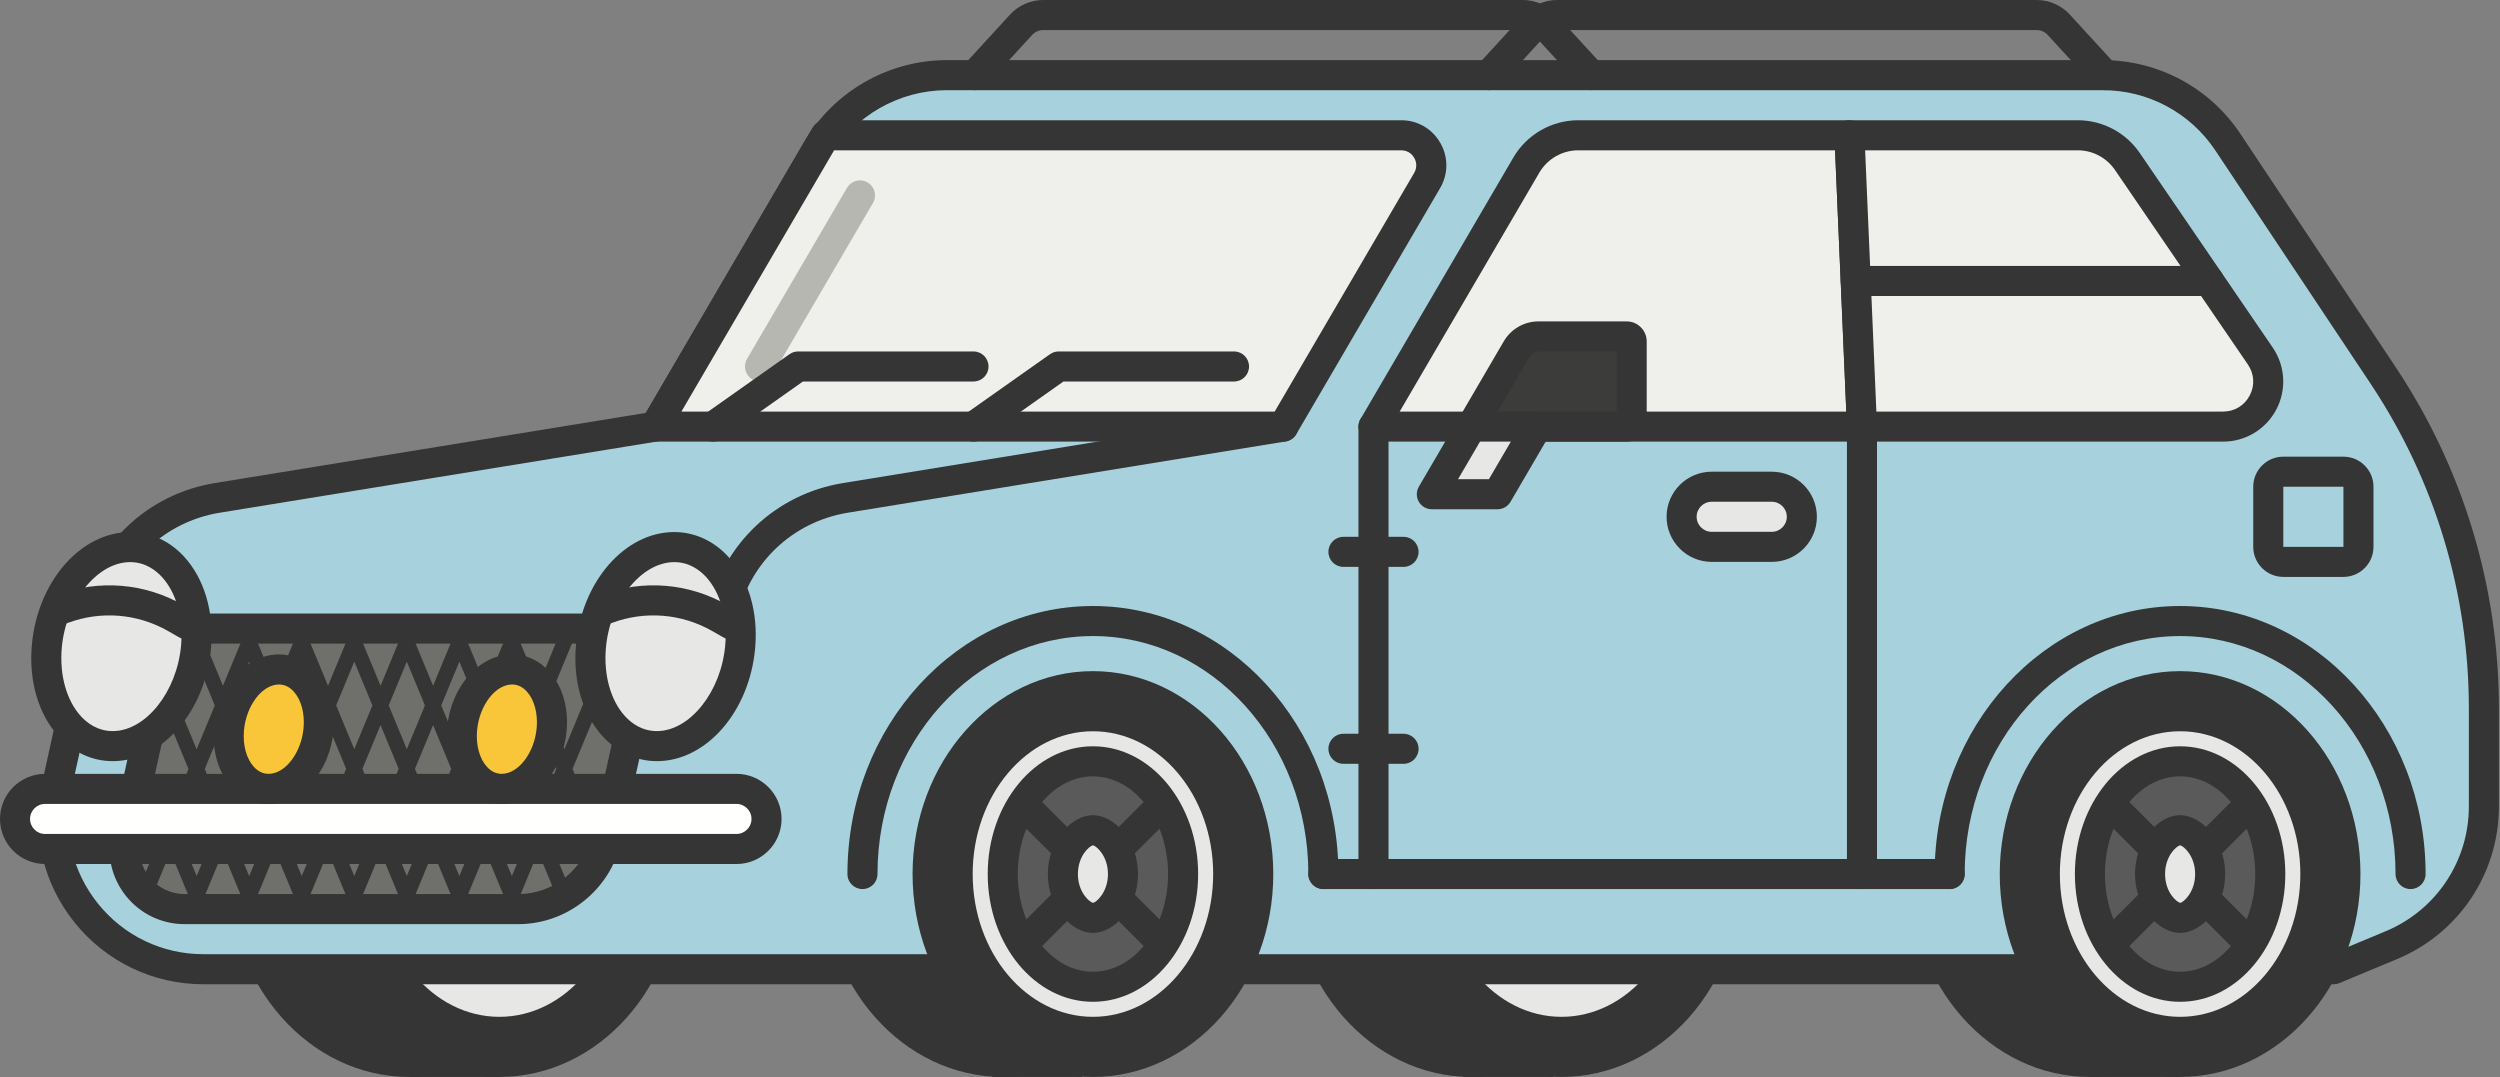
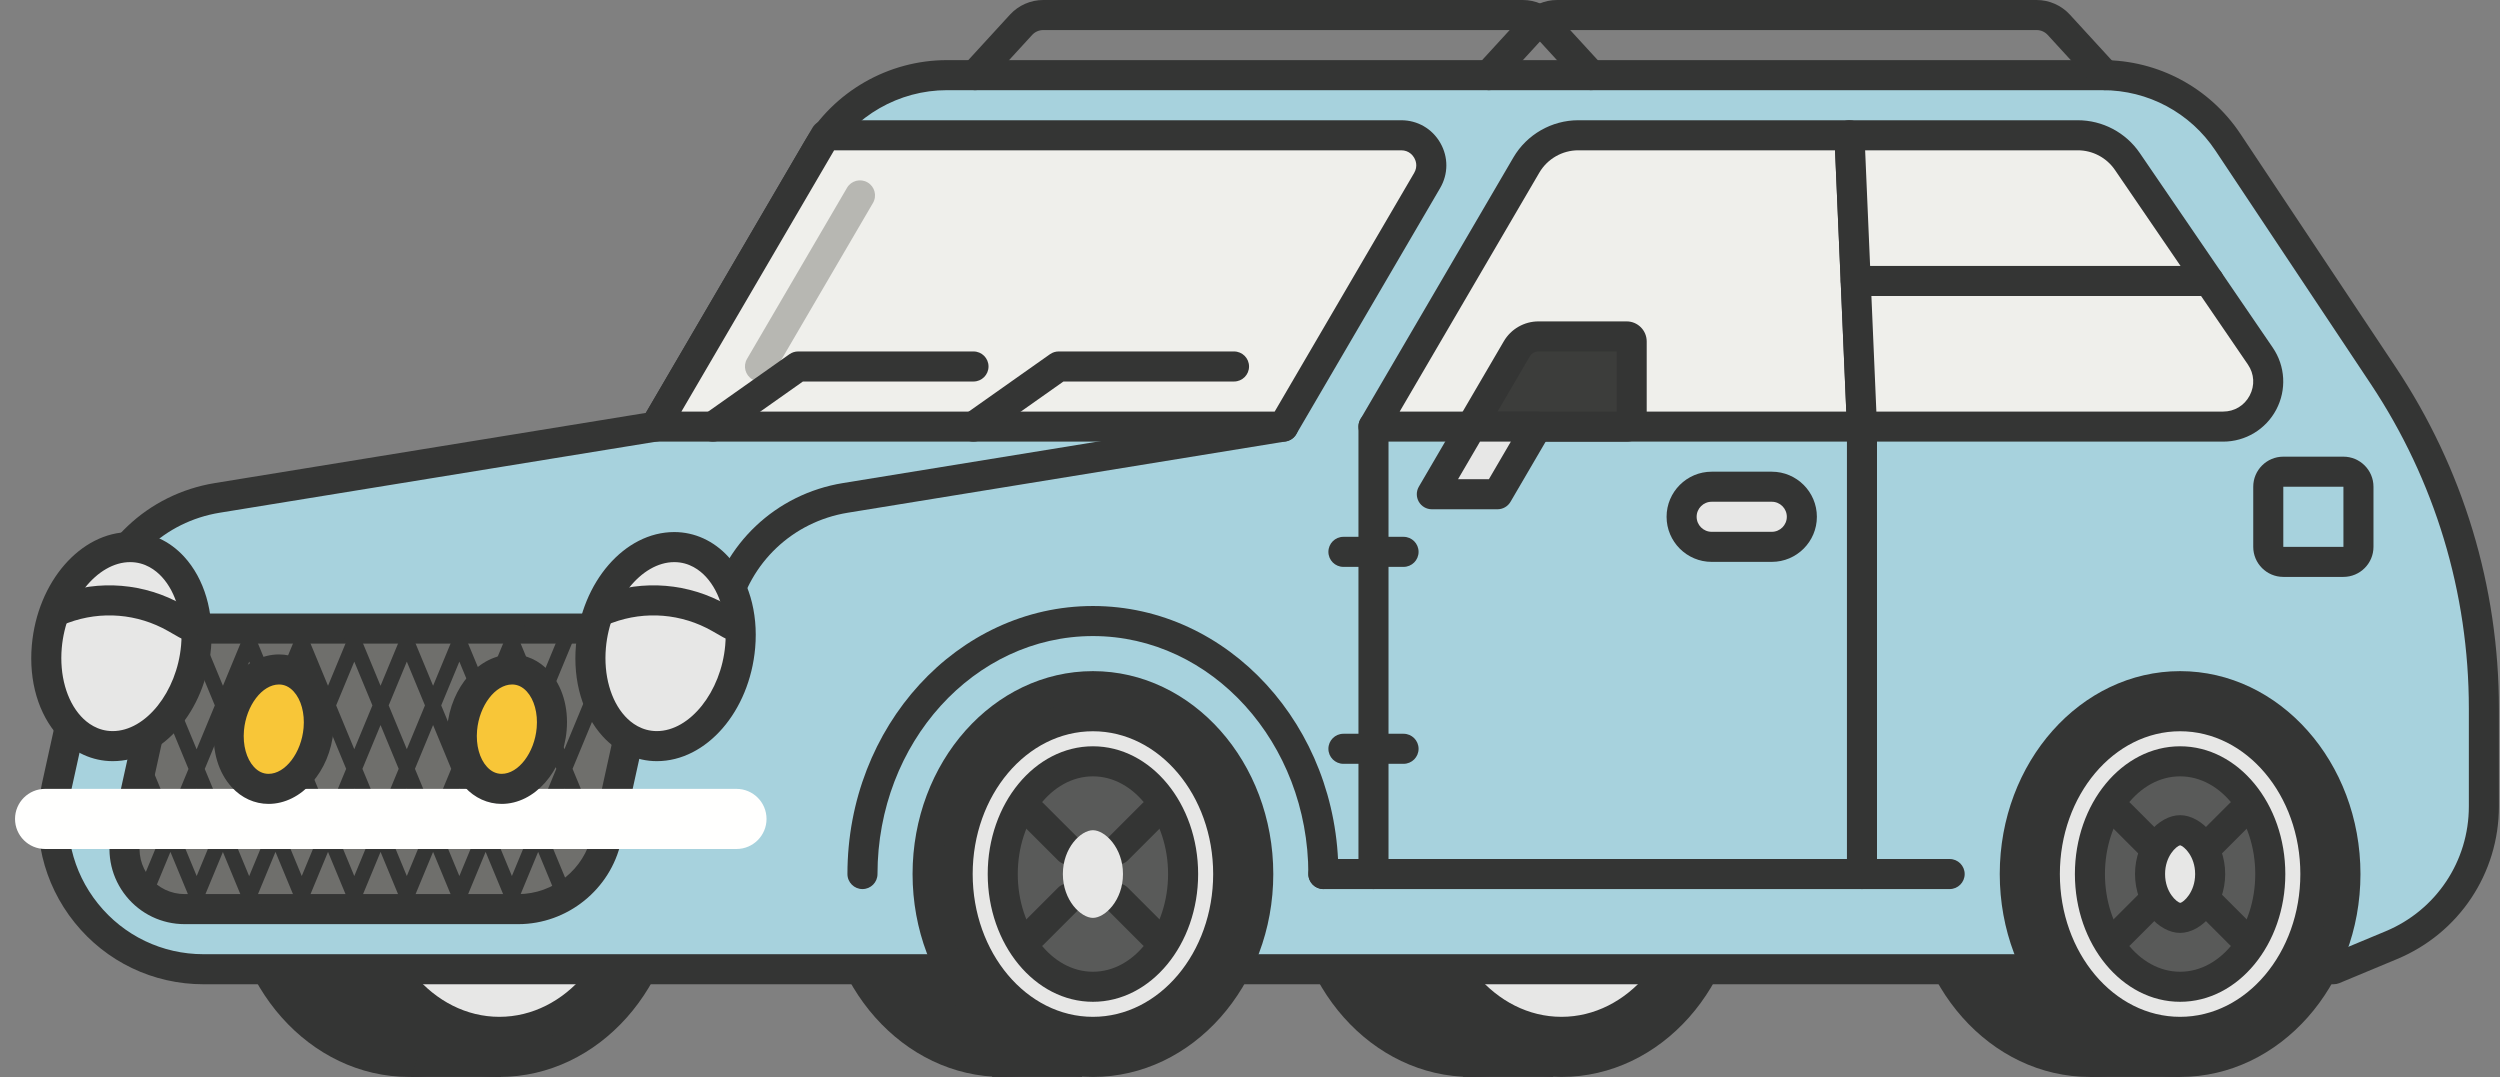
<svg xmlns="http://www.w3.org/2000/svg" width="499px" height="215px" viewBox="0 0 499 215" version="1.1">
  <rect x="0" y="0" width="499" height="215" fill="#808080" stroke="none" />
  <title>Group</title>
  <desc>Created with Sketch.</desc>
  <g id="Page-1" stroke="none" stroke-width="1" fill="none" fill-rule="evenodd">
    <g id="Artboard" transform="translate(-155, -169)">
      <g id="Group" transform="translate(155, 169)">
        <path d="M81.673,133.959 C61.823,133.959 45.673,152.127 45.673,174.459 C45.673,196.791 61.823,214.959 81.673,214.959 C101.524,214.959 117.673,196.791 117.673,174.459 C117.673,152.127 101.524,133.959 81.673,133.959" id="Fill-1" fill="#343534" />
        <path d="M99.673,133.959 C79.823,133.959 63.673,152.127 63.673,174.459 C63.673,196.791 79.823,214.959 99.673,214.959 C119.524,214.959 135.673,196.791 135.673,174.459 C135.673,152.127 119.524,133.959 99.673,133.959" id="Fill-2" fill="#343534" />
        <path d="M126.673,174.459 C126.673,191.855 114.585,205.959 99.673,205.959 C84.762,205.959 72.673,191.855 72.673,174.459 C72.673,157.062 84.762,142.959 99.673,142.959 C114.585,142.959 126.673,157.062 126.673,174.459" id="Fill-3" fill="#E7E7E6" />
        <path d="M99.673,145.959 C86.439,145.959 75.673,158.744 75.673,174.459 C75.673,190.174 86.439,202.959 99.673,202.959 C112.907,202.959 123.673,190.174 123.673,174.459 C123.673,158.744 112.907,145.959 99.673,145.959 Z M99.673,208.959 C83.131,208.959 69.673,193.482 69.673,174.459 C69.673,155.436 83.131,139.959 99.673,139.959 C116.215,139.959 129.673,155.436 129.673,174.459 C129.673,193.482 116.215,208.959 99.673,208.959 L99.673,208.959 Z" id="Fill-4" fill="#343534" />
        <path d="M87.673,189.459 C86.906,189.459 86.138,189.166 85.552,188.58 C84.38,187.409 84.38,185.509 85.552,184.338 L109.552,160.338 C110.723,159.166 112.624,159.166 113.794,160.338 C114.966,161.509 114.966,163.409 113.794,164.58 L89.794,188.58 C89.209,189.166 88.441,189.459 87.673,189.459" id="Fill-5" fill="#343534" />
        <path d="M111.673,189.459 C110.906,189.459 110.138,189.166 109.552,188.58 L85.552,164.58 C84.38,163.409 84.38,161.509 85.552,160.338 C86.723,159.166 88.624,159.166 89.794,160.338 L113.794,184.338 C114.966,185.509 114.966,187.409 113.794,188.58 C113.209,189.166 112.441,189.459 111.673,189.459" id="Fill-6" fill="#343534" />
        <path d="M99.673,185.334 C96.126,185.334 92.173,180.868 92.173,174.459 C92.173,168.05 96.126,163.584 99.673,163.584 C103.221,163.584 107.173,168.05 107.173,174.459 C107.173,180.868 103.221,185.334 99.673,185.334" id="Fill-7" fill="#E7E7E6" />
        <path d="M99.673,160.584 C93.982,160.584 89.173,166.937 89.173,174.459 C89.173,181.979 93.982,188.334 99.673,188.334 C105.365,188.334 110.173,181.979 110.173,174.459 C110.173,166.937 105.365,160.584 99.673,160.584 Z M99.673,166.584 C101.465,166.584 104.173,169.725 104.173,174.459 C104.173,179.193 101.465,182.334 99.673,182.334 C97.882,182.334 95.173,179.193 95.173,174.459 C95.173,169.725 97.882,166.584 99.673,166.584 L99.673,166.584 Z" id="Fill-8" fill="#343534" />
        <path d="M293.673,133.959 C273.823,133.959 257.673,152.127 257.673,174.459 C257.673,196.791 273.823,214.959 293.673,214.959 C313.524,214.959 329.673,196.791 329.673,174.459 C329.673,152.127 313.524,133.959 293.673,133.959" id="Fill-9" fill="#343534" />
        <path d="M311.673,133.959 C291.823,133.959 275.673,152.127 275.673,174.459 C275.673,196.791 291.823,214.959 311.673,214.959 C331.524,214.959 347.673,196.791 347.673,174.459 C347.673,152.127 331.524,133.959 311.673,133.959" id="Fill-10" fill="#343534" />
        <path d="M338.673,174.459 C338.673,191.855 326.585,205.959 311.673,205.959 C296.762,205.959 284.673,191.855 284.673,174.459 C284.673,157.062 296.762,142.959 311.673,142.959 C326.585,142.959 338.673,157.062 338.673,174.459" id="Fill-11" fill="#E7E7E6" />
        <path d="M311.673,145.959 C298.439,145.959 287.673,158.744 287.673,174.459 C287.673,190.174 298.439,202.959 311.673,202.959 C324.907,202.959 335.673,190.174 335.673,174.459 C335.673,158.744 324.907,145.959 311.673,145.959 Z M311.673,208.959 C295.131,208.959 281.673,193.482 281.673,174.459 C281.673,155.436 295.131,139.959 311.673,139.959 C328.215,139.959 341.673,155.436 341.673,174.459 C341.673,193.482 328.215,208.959 311.673,208.959 L311.673,208.959 Z" id="Fill-12" fill="#343534" />
        <path d="M200.148,133.959 C180.298,133.959 164.148,152.127 164.148,174.459 C164.148,196.791 180.298,214.959 200.148,214.959 C219.999,214.959 236.148,196.791 236.148,174.459 C236.148,152.127 219.999,133.959 200.148,133.959" id="Fill-13" fill="#343534" />
        <path d="M417.149,133.959 C397.298,133.959 381.149,152.127 381.149,174.459 C381.149,196.791 397.298,214.959 417.149,214.959 C436.999,214.959 453.149,196.791 453.149,174.459 C453.149,152.127 436.999,133.959 417.149,133.959" id="Fill-14" fill="#343534" />
        <path d="M475.679,74.945 L444.686,28.378 C439.125,20.021 429.75,15 419.712,15 L188.997,15 C178.335,15 168.476,20.658 163.096,29.862 L130.782,85.15 L43.38,99.378 C31.247,101.354 21.546,110.53 18.902,122.536 L11.311,157.006 C7.187,175.727 21.439,193.459 40.608,193.459 L465.783,193.459 L477.321,188.651 C488.5,183.993 495.783,173.07 495.783,160.959 L495.783,141.433 C495.783,117.773 488.789,94.642 475.679,74.945" id="Fill-15" fill="#A7D2DD" />
        <path d="M188.997,18 C179.44,18 170.508,23.125 165.686,31.376 L133.372,86.664 C132.921,87.437 132.147,87.968 131.264,88.111 L43.862,102.339 C32.874,104.128 24.227,112.31 21.832,123.182 L14.24,157.651 C12.472,165.682 14.412,173.964 19.563,180.373 C24.715,186.783 32.386,190.459 40.608,190.459 L465.183,190.459 L476.167,185.882 C486.26,181.677 492.783,171.894 492.783,160.959 L492.783,141.433 C492.783,118.29 486.004,95.874 473.182,76.607 L442.189,30.04 C437.171,22.501 428.769,18 419.712,18 L188.997,18 Z M465.783,196.459 L40.608,196.459 C30.558,196.459 21.183,191.966 14.887,184.132 C8.59,176.298 6.219,166.176 8.381,156.36 L15.973,121.891 C18.899,108.603 29.468,98.604 42.898,96.417 L128.905,82.416 L160.506,28.349 C166.4,18.265 177.317,12 188.997,12 L419.712,12 C430.782,12 441.051,17.501 447.183,26.716 L478.176,73.283 C491.658,93.537 498.783,117.103 498.783,141.433 L498.783,160.959 C498.783,174.323 490.811,186.28 478.475,191.421 L466.937,196.229 C466.571,196.381 466.179,196.459 465.783,196.459 L465.783,196.459 Z" id="Fill-16" fill="#343534" />
        <path d="M144.272,125.537 C144.058,125.537 143.841,125.514 143.624,125.466 C142.006,125.109 140.983,123.509 141.339,121.891 C144.266,108.603 154.834,98.604 168.265,96.417 L255.667,82.189 C257.303,81.925 258.843,83.033 259.109,84.668 C259.375,86.304 258.266,87.845 256.63,88.111 L169.229,102.339 C158.24,104.128 149.593,112.31 147.199,123.182 C146.89,124.582 145.649,125.537 144.272,125.537" id="Fill-17" fill="#343534" />
        <path d="M389.149,177.459 L264.148,177.459 C262.492,177.459 261.148,176.116 261.148,174.459 C261.148,172.802 262.492,171.459 264.148,171.459 L389.149,171.459 C390.806,171.459 392.149,172.802 392.149,174.459 C392.149,176.116 390.806,177.459 389.149,177.459" id="Fill-21" fill="#343534" />
        <path d="M274.148,177.459 C272.492,177.459 271.148,176.116 271.148,174.459 L271.148,85.15 C271.148,83.493 272.492,82.15 274.148,82.15 C275.805,82.15 277.148,83.493 277.148,85.15 L277.148,174.459 C277.148,176.116 275.805,177.459 274.148,177.459" id="Fill-22" fill="#343534" />
        <path d="M371.649,177.459 C369.992,177.459 368.649,176.116 368.649,174.459 L368.649,84.459 C368.649,82.802 369.992,81.459 371.649,81.459 C373.306,81.459 374.649,82.802 374.649,84.459 L374.649,174.459 C374.649,176.116 373.306,177.459 371.649,177.459" id="Fill-23" fill="#343534" />
        <path d="M264.148,177.459 C262.492,177.459 261.148,176.116 261.148,174.459 C261.148,148.268 241.859,126.959 218.148,126.959 C194.438,126.959 175.148,148.268 175.148,174.459 C175.148,176.116 173.805,177.459 172.148,177.459 C170.492,177.459 169.148,176.116 169.148,174.459 C169.148,144.959 191.13,120.959 218.148,120.959 C245.167,120.959 267.148,144.959 267.148,174.459 C267.148,176.116 265.805,177.459 264.148,177.459" id="Fill-24" fill="#343534" />
        <path d="M218.148,133.959 C198.298,133.959 182.148,152.127 182.148,174.459 C182.148,196.791 198.298,214.959 218.148,214.959 C237.999,214.959 254.148,196.791 254.148,174.459 C254.148,152.127 237.999,133.959 218.148,133.959" id="Fill-25" fill="#343534" />
        <path d="M245.148,174.459 C245.148,191.855 233.06,205.959 218.148,205.959 C203.237,205.959 191.148,191.855 191.148,174.459 C191.148,157.062 203.237,142.959 218.148,142.959 C233.06,142.959 245.148,157.062 245.148,174.459" id="Fill-26" fill="#E7E7E6" />
        <path d="M218.148,145.959 C204.915,145.959 194.148,158.744 194.148,174.459 C194.148,190.174 204.915,202.959 218.148,202.959 C231.382,202.959 242.148,190.174 242.148,174.459 C242.148,158.744 231.382,145.959 218.148,145.959 Z M218.148,208.959 C201.606,208.959 188.148,193.482 188.148,174.459 C188.148,155.436 201.606,139.959 218.148,139.959 C234.69,139.959 248.148,155.436 248.148,174.459 C248.148,193.482 234.69,208.959 218.148,208.959 L218.148,208.959 Z" id="Fill-27" fill="#343534" />
        <path d="M218.148,151.959 C208.223,151.959 200.148,162.052 200.148,174.459 C200.148,186.865 208.223,196.959 218.148,196.959 C228.074,196.959 236.148,186.865 236.148,174.459 C236.148,162.052 228.074,151.959 218.148,151.959" id="Fill-28" fill="#595A59" />
        <path d="M218.148,154.959 C209.877,154.959 203.148,163.707 203.148,174.459 C203.148,185.211 209.877,193.959 218.148,193.959 C226.419,193.959 233.148,185.211 233.148,174.459 C233.148,163.707 226.419,154.959 218.148,154.959 Z M218.148,199.959 C206.569,199.959 197.148,188.52 197.148,174.459 C197.148,160.398 206.569,148.959 218.148,148.959 C229.728,148.959 239.148,160.398 239.148,174.459 C239.148,188.52 229.728,199.959 218.148,199.959 L218.148,199.959 Z" id="Fill-29" fill="#343534" />
-         <path d="M481.149,177.459 C479.492,177.459 478.149,176.116 478.149,174.459 C478.149,148.268 458.859,126.959 435.149,126.959 C411.439,126.959 392.149,148.268 392.149,174.459 C392.149,176.116 390.806,177.459 389.149,177.459 C387.492,177.459 386.149,176.116 386.149,174.459 C386.149,144.959 408.13,120.959 435.149,120.959 C462.167,120.959 484.149,144.959 484.149,174.459 C484.149,176.116 482.806,177.459 481.149,177.459" id="Fill-30" fill="#343534" />
        <path d="M435.149,133.959 C415.298,133.959 399.149,152.127 399.149,174.459 C399.149,196.791 415.298,214.959 435.149,214.959 C454.999,214.959 471.149,196.791 471.149,174.459 C471.149,152.127 454.999,133.959 435.149,133.959" id="Fill-31" fill="#343534" />
        <path d="M462.149,174.459 C462.149,191.855 450.06,205.959 435.149,205.959 C420.237,205.959 408.149,191.855 408.149,174.459 C408.149,157.062 420.237,142.959 435.149,142.959 C450.06,142.959 462.149,157.062 462.149,174.459" id="Fill-32" fill="#E7E7E6" />
        <path d="M435.149,145.959 C421.916,145.959 411.149,158.744 411.149,174.459 C411.149,190.174 421.916,202.959 435.149,202.959 C448.382,202.959 459.149,190.174 459.149,174.459 C459.149,158.744 448.382,145.959 435.149,145.959 Z M435.149,208.959 C418.607,208.959 405.149,193.482 405.149,174.459 C405.149,155.436 418.607,139.959 435.149,139.959 C451.691,139.959 465.149,155.436 465.149,174.459 C465.149,193.482 451.691,208.959 435.149,208.959 L435.149,208.959 Z" id="Fill-33" fill="#343534" />
        <path d="M435.149,151.959 C425.223,151.959 417.149,162.052 417.149,174.459 C417.149,186.865 425.223,196.959 435.149,196.959 C445.074,196.959 453.149,186.865 453.149,174.459 C453.149,162.052 445.074,151.959 435.149,151.959" id="Fill-34" fill="#595A59" />
        <path d="M435.149,154.959 C426.877,154.959 420.149,163.707 420.149,174.459 C420.149,185.211 426.877,193.959 435.149,193.959 C443.42,193.959 450.149,185.211 450.149,174.459 C450.149,163.707 443.42,154.959 435.149,154.959 Z M435.149,199.959 C423.57,199.959 414.149,188.52 414.149,174.459 C414.149,160.398 423.57,148.959 435.149,148.959 C446.728,148.959 456.149,160.398 456.149,174.459 C456.149,188.52 446.728,199.959 435.149,199.959 L435.149,199.959 Z" id="Fill-35" fill="#343534" />
        <path d="M164.769,27 L130.782,85.15 L256.148,85.15 L284.859,36.027 C287.196,32.027 284.312,27 279.679,27 L164.769,27" id="Fill-36" fill="#EFEFEB" />
        <path d="M136.01,82.15 L254.427,82.15 L282.269,34.514 C283.06,33.16 282.541,31.96 282.281,31.507 C282.021,31.054 281.247,30 279.679,30 L166.49,30 L136.01,82.15 Z M256.148,88.15 L130.782,88.15 C129.708,88.15 128.715,87.575 128.18,86.644 C127.646,85.711 127.65,84.564 128.192,83.637 L162.179,25.486 C162.716,24.565 163.703,24 164.769,24 L279.679,24 C282.942,24 285.86,25.689 287.484,28.52 C289.109,31.351 289.096,34.723 287.449,37.541 L258.738,86.664 C258.201,87.585 257.214,88.15 256.148,88.15 L256.148,88.15 Z" id="Fill-37" fill="#343534" />
        <path d="M151.692,76.151 C151.178,76.151 150.658,76.019 150.182,75.74 C148.751,74.904 148.269,73.067 149.105,71.637 L169.064,37.486 C169.9,36.055 171.737,35.572 173.168,36.41 C174.599,37.246 175.081,39.083 174.244,40.514 L154.285,74.664 C153.728,75.619 152.724,76.151 151.692,76.151" id="Fill-38" fill="#B7B7B2" />
        <path d="M304.661,32.945 L274.148,85.15 L371.649,85.15 L369.149,27 L315.021,27 C310.756,27 306.812,29.263 304.661,32.945" id="Fill-39" fill="#EFEFEB" />
        <path d="M279.376,82.15 L368.517,82.15 L366.275,30 L315.021,30 C311.834,30 308.858,31.708 307.251,34.459 C307.25,34.459 307.25,34.459 307.25,34.459 L279.376,82.15 Z M371.649,88.15 L274.148,88.15 C273.074,88.15 272.081,87.575 271.546,86.644 C271.012,85.711 271.016,84.564 271.559,83.637 L302.071,31.432 C304.749,26.848 309.711,24 315.021,24 L369.149,24 C370.755,24 372.077,25.266 372.146,26.871 L374.646,85.021 C374.681,85.839 374.381,86.635 373.815,87.226 C373.25,87.816 372.467,88.15 371.649,88.15 L371.649,88.15 Z" id="Fill-40" fill="#343534" />
        <path d="M369.149,27 L371.649,85.15 L443.732,85.15 C450.966,85.15 455.245,77.046 451.163,71.072 L424.62,32.229 C422.383,28.957 418.675,27 414.712,27 L369.149,27" id="Fill-41" fill="#EFEFEB" />
        <path d="M374.523,82.15 L443.732,82.15 C445.997,82.15 447.98,80.954 449.038,78.951 C450.095,76.947 449.963,74.635 448.686,72.765 L422.143,33.922 C420.464,31.466 417.687,30 414.712,30 L372.281,30 L374.523,82.15 Z M443.732,88.15 L371.649,88.15 C370.042,88.15 368.721,86.885 368.652,85.279 L366.152,27.129 C366.117,26.312 366.417,25.516 366.983,24.925 C367.548,24.334 368.331,24 369.149,24 L414.712,24 C419.669,24 424.299,26.443 427.096,30.537 L453.639,69.38 C456.158,73.064 456.427,77.805 454.344,81.752 C452.261,85.698 448.195,88.15 443.732,88.15 L443.732,88.15 Z" id="Fill-42" fill="#343534" />
        <path d="M142.312,88.15 C141.37,88.15 140.443,87.708 139.858,86.881 C138.903,85.526 139.226,83.655 140.579,82.699 L157.579,70.699 C158.085,70.342 158.689,70.15 159.309,70.15 L194.309,70.15 C195.966,70.15 197.309,71.493 197.309,73.15 C197.309,74.808 195.966,76.15 194.309,76.15 L160.261,76.15 L144.039,87.602 C143.514,87.973 142.91,88.15 142.312,88.15" id="Fill-43" fill="#343534" />
        <path d="M194.312,88.15 C193.37,88.15 192.443,87.708 191.858,86.881 C190.903,85.526 191.226,83.655 192.579,82.699 L209.579,70.699 C210.085,70.342 210.689,70.15 211.309,70.15 L246.309,70.15 C247.966,70.15 249.309,71.493 249.309,73.15 C249.309,74.808 247.966,76.15 246.309,76.15 L212.261,76.15 L196.039,87.602 C195.514,87.973 194.91,88.15 194.312,88.15" id="Fill-44" fill="#343534" />
        <path d="M34.259,125.459 L25.137,166.878 C23.487,174.366 29.188,181.459 36.856,181.459 L103.458,181.459 C111.908,181.459 119.22,175.582 121.037,167.33 L130.259,125.459 L34.259,125.459" id="Fill-45" fill="#6F6F6C" />
        <path d="M36.67,128.459 L28.066,167.523 C27.477,170.2 28.123,172.961 29.84,175.097 C31.558,177.233 34.115,178.459 36.856,178.459 L103.458,178.459 C110.444,178.459 116.605,173.507 118.107,166.685 L126.526,128.459 L36.67,128.459 Z M103.458,184.459 L36.856,184.459 C32.288,184.459 28.026,182.417 25.164,178.855 C22.302,175.295 21.224,170.694 22.207,166.232 L31.848,122.459 L133.991,122.459 L123.967,167.976 C121.863,177.526 113.238,184.459 103.458,184.459 L103.458,184.459 Z" id="Fill-46" fill="#343534" />
        <path d="M297.147,18 C296.423,18 295.697,17.739 295.121,17.212 C293.9,16.092 293.817,14.194 294.937,12.973 L304.153,2.918 C305.855,1.063 308.273,0 310.788,0 L406.509,0 C409.024,0 411.442,1.063 413.143,2.917 L422.361,12.973 C423.48,14.194 423.397,16.092 422.176,17.212 C420.954,18.33 419.056,18.248 417.937,17.027 L408.72,6.973 C408.154,6.354 407.348,6 406.509,6 L310.788,6 C309.949,6 309.143,6.354 308.576,6.974 L299.36,17.027 C298.769,17.673 297.959,18 297.147,18" id="Fill-47" fill="#343534" />
        <path d="M194.588,18 C193.864,18 193.138,17.739 192.562,17.212 C191.341,16.092 191.258,14.194 192.378,12.973 L201.594,2.918 C203.295,1.063 205.713,0 208.229,0 L303.95,0 C306.466,0 308.884,1.063 310.584,2.918 L319.801,12.973 C320.92,14.194 320.837,16.092 319.617,17.212 C318.394,18.33 316.497,18.248 315.377,17.027 L306.161,6.973 C305.594,6.354 304.789,6 303.95,6 L208.229,6 C207.39,6 206.584,6.354 206.017,6.974 L196.801,17.027 C196.209,17.673 195.4,18 194.588,18" id="Fill-48" fill="#343534" />
        <path d="M455.747,97.15 L455.747,109.15 L467.75,109.15 L467.747,97.15 L455.747,97.15 Z M467.747,115.15 L455.747,115.15 C452.438,115.15 449.747,112.459 449.747,109.15 L449.747,97.15 C449.747,93.842 452.438,91.15 455.747,91.15 L467.747,91.15 C471.055,91.15 473.747,93.842 473.747,97.15 L473.747,109.15 C473.747,112.459 471.055,115.15 467.747,115.15 L467.747,115.15 Z" id="Fill-49" fill="#343534" />
        <path d="M280.148,113.15 L268.148,113.15 C266.492,113.15 265.148,111.808 265.148,110.15 C265.148,108.493 266.492,107.15 268.148,107.15 L280.148,107.15 C281.805,107.15 283.148,108.493 283.148,110.15 C283.148,111.808 281.805,113.15 280.148,113.15" id="Fill-50" fill="#343534" />
        <path d="M280.148,152.459 L268.148,152.459 C266.492,152.459 265.148,151.116 265.148,149.459 C265.148,147.802 266.492,146.459 268.148,146.459 L280.148,146.459 C281.805,146.459 283.148,147.802 283.148,149.459 C283.148,151.116 281.805,152.459 280.148,152.459" id="Fill-51" fill="#343534" />
        <path d="M440.915,59.075 L370.422,59.075 C368.765,59.075 367.422,57.732 367.422,56.075 C367.422,54.418 368.765,53.075 370.422,53.075 L440.915,53.075 C442.572,53.075 443.915,54.418 443.915,56.075 C443.915,57.732 442.572,59.075 440.915,59.075" id="Fill-52" fill="#343534" />
        <path d="M302.754,69.627 L293.682,85.15 L324.682,85.15 C325.234,85.15 325.682,84.702 325.682,84.15 L325.682,68.15 C325.682,67.598 325.234,67.15 324.682,67.15 L307.071,67.15 C305.294,67.15 303.651,68.093 302.754,69.627" id="Fill-53" fill="#3C3D3B" />
        <path d="M298.91,82.15 L322.682,82.15 L322.682,70.15 L307.071,70.15 C306.363,70.15 305.702,70.529 305.344,71.141 L298.91,82.15 Z M324.682,88.15 L293.682,88.15 C292.607,88.15 291.615,87.575 291.08,86.644 C290.545,85.712 290.55,84.564 291.092,83.637 L300.164,68.113 C301.592,65.669 304.239,64.15 307.071,64.15 L324.682,64.15 C326.888,64.15 328.682,65.944 328.682,68.15 L328.682,84.15 C328.682,86.356 326.888,88.15 324.682,88.15 L324.682,88.15 Z" id="Fill-54" fill="#343534" />
        <polyline id="Fill-55" fill="#E7E7E6" points="298.904 98.65 306.794 85.15 293.685 85.15 285.794 98.65 298.904 98.65" />
        <path d="M291.022,95.65 L297.183,95.65 L301.566,88.15 L295.406,88.15 L291.022,95.65 Z M298.904,101.65 L285.794,101.65 C284.719,101.65 283.727,101.075 283.192,100.144 C282.657,99.211 282.662,98.064 283.204,97.137 L291.095,83.637 C291.632,82.716 292.619,82.15 293.685,82.15 L306.794,82.15 C307.869,82.15 308.862,82.726 309.396,83.657 C309.931,84.59 309.927,85.736 309.384,86.664 L301.495,100.164 C300.957,101.085 299.97,101.65 298.904,101.65 L298.904,101.65 Z" id="Fill-56" fill="#343534" />
        <path d="M353.649,109.15 L341.649,109.15 C338.334,109.15 335.649,106.464 335.649,103.15 C335.649,99.836 338.334,97.15 341.649,97.15 L353.649,97.15 C356.962,97.15 359.649,99.836 359.649,103.15 C359.649,106.464 356.962,109.15 353.649,109.15" id="Fill-57" fill="#E7E7E6" />
        <path d="M341.649,100.15 C339.995,100.15 338.649,101.496 338.649,103.15 C338.649,104.805 339.995,106.15 341.649,106.15 L353.649,106.15 C355.303,106.15 356.649,104.805 356.649,103.15 C356.649,101.496 355.303,100.15 353.649,100.15 L341.649,100.15 Z M353.649,112.15 L341.649,112.15 C336.686,112.15 332.649,108.113 332.649,103.15 C332.649,98.187 336.686,94.15 341.649,94.15 L353.649,94.15 C358.612,94.15 362.649,98.187 362.649,103.15 C362.649,108.113 358.612,112.15 353.649,112.15 L353.649,112.15 Z" id="Fill-58" fill="#343534" />
        <path d="M107.417,162.197 L103.797,153.459 L107.417,144.721 L111.036,153.459 L107.417,162.197 Z M102.173,174.854 L98.554,166.117 L102.174,157.379 L105.793,166.116 L102.173,174.854 Z M91.688,174.855 L88.068,166.117 L91.688,157.379 L95.307,166.117 L91.688,174.855 Z M81.202,174.854 L77.582,166.117 L81.202,157.379 L84.821,166.117 L81.202,174.854 Z M70.715,174.855 L67.096,166.117 L70.715,157.379 L74.335,166.117 L70.715,174.855 Z M60.229,174.854 L56.61,166.116 L60.229,157.379 L63.849,166.117 L60.229,174.854 Z M49.733,174.879 L46.114,166.141 L49.744,157.379 L53.363,166.116 L49.733,174.879 Z M39.257,174.855 L35.638,166.117 L39.247,157.402 L42.867,166.141 L39.257,174.855 Z M44.501,144.721 L48.12,153.459 L44.49,162.221 L40.871,153.482 L44.501,144.721 Z M49.743,132.062 L53.363,140.802 L49.744,149.539 L46.124,140.801 L49.743,132.062 Z M58.605,153.459 L54.986,162.197 L51.367,153.459 L54.986,144.721 L58.605,153.459 Z M60.229,132.063 L63.849,140.801 L60.229,149.539 L56.61,140.802 L60.229,132.063 Z M69.092,153.459 L65.472,162.197 L61.853,153.459 L65.472,144.721 L69.092,153.459 Z M70.715,132.062 L74.335,140.801 L70.715,149.539 L67.096,140.801 L70.715,132.062 Z M79.578,153.459 L75.958,162.197 L72.339,153.459 L75.958,144.721 L79.578,153.459 Z M81.202,132.063 L84.821,140.801 L81.202,149.539 L77.582,140.801 L81.202,132.063 Z M90.064,153.459 L86.444,162.197 L82.825,153.459 L86.444,144.721 L90.064,153.459 Z M91.688,132.062 L95.307,140.801 L91.688,149.539 L88.068,140.801 L91.688,132.062 Z M100.55,153.459 L96.931,162.197 L93.311,153.459 L96.931,144.721 L100.55,153.459 Z M102.173,132.063 L105.793,140.801 L102.174,149.539 L98.554,140.801 L102.173,132.063 Z M124.832,124.073 C124.065,123.755 123.189,124.12 122.872,124.885 L112.66,149.539 L109.04,140.801 L115.157,126.033 C115.474,125.268 115.111,124.391 114.346,124.073 C113.581,123.755 112.702,124.12 112.386,124.885 L107.417,136.882 L103.797,128.144 L104.671,126.033 C104.988,125.268 104.625,124.391 103.86,124.073 C103.255,123.822 102.586,124.001 102.173,124.461 C101.76,124 101.091,123.821 100.487,124.073 C99.722,124.391 99.359,125.268 99.676,126.033 L100.55,128.144 L96.931,136.882 L93.311,128.144 L94.185,126.033 C94.502,125.268 94.139,124.391 93.374,124.073 C92.77,123.822 92.101,124.001 91.688,124.461 C91.274,124 90.605,123.821 90.001,124.073 C89.236,124.391 88.873,125.268 89.19,126.033 L90.064,128.144 L86.444,136.882 L82.825,128.144 L83.699,126.033 C84.016,125.268 83.653,124.391 82.888,124.073 C82.283,123.822 81.614,124.001 81.201,124.461 C80.788,124 80.119,123.821 79.515,124.073 C78.75,124.391 78.387,125.268 78.704,126.033 L79.578,128.144 L75.958,136.882 L72.339,128.144 L73.213,126.033 C73.53,125.268 73.167,124.391 72.401,124.073 C71.797,123.822 71.128,124.001 70.715,124.461 C70.302,124 69.633,123.821 69.029,124.073 C68.264,124.391 67.901,125.268 68.218,126.033 L69.092,128.144 L65.472,136.882 L61.853,128.144 L62.727,126.033 C63.044,125.268 62.681,124.391 61.916,124.073 C61.312,123.822 60.642,124.001 60.229,124.461 C59.816,124 59.146,123.821 58.543,124.073 C57.778,124.391 57.415,125.268 57.731,126.033 L58.605,128.144 L54.986,136.882 L51.367,128.144 L52.241,126.033 C52.558,125.268 52.194,124.391 51.429,124.073 C50.825,123.822 50.156,124.001 49.743,124.461 C49.33,124 48.66,123.821 48.057,124.073 C47.292,124.391 46.929,125.268 47.246,126.033 L48.12,128.144 L44.501,136.881 L39.531,124.885 C39.213,124.119 38.336,123.754 37.571,124.073 C36.806,124.391 36.443,125.268 36.76,126.033 L42.877,140.801 L39.247,149.563 L33.347,135.319 C33.03,134.554 32.152,134.187 31.387,134.508 C30.622,134.825 30.259,135.702 30.576,136.468 L37.623,153.482 L34.014,162.197 L29.711,151.809 C29.394,151.043 28.516,150.677 27.751,150.997 C26.986,151.314 26.623,152.191 26.939,152.957 L32.391,166.117 L27.451,178.043 C27.134,178.809 27.497,179.686 28.262,180.003 C28.45,180.081 28.645,180.117 28.836,180.117 C29.424,180.117 29.983,179.769 30.222,179.191 L34.014,170.037 L37.634,178.774 L36.76,180.885 C36.443,181.65 36.806,182.527 37.571,182.845 C37.759,182.923 37.954,182.959 38.145,182.959 C38.569,182.959 38.973,182.772 39.257,182.456 C39.542,182.772 39.946,182.959 40.37,182.959 C40.561,182.959 40.755,182.923 40.943,182.845 C41.708,182.527 42.072,181.65 41.755,180.885 L40.881,178.774 L44.49,170.061 L48.11,178.799 L47.246,180.885 C46.929,181.65 47.292,182.527 48.057,182.845 C48.245,182.923 48.439,182.959 48.631,182.959 C49.05,182.959 49.449,182.775 49.733,182.465 C50.018,182.775 50.417,182.959 50.836,182.959 C51.027,182.959 51.222,182.923 51.41,182.845 C52.175,182.527 52.538,181.65 52.221,180.885 L51.357,178.799 L54.986,170.036 L58.605,178.774 L57.731,180.885 C57.415,181.65 57.778,182.527 58.543,182.845 C58.731,182.923 58.925,182.959 59.117,182.959 C59.541,182.959 59.944,182.772 60.229,182.456 C60.514,182.772 60.918,182.959 61.342,182.959 C61.533,182.959 61.728,182.923 61.916,182.845 C62.681,182.527 63.044,181.65 62.727,180.885 L61.853,178.774 L65.472,170.036 L69.092,178.774 L68.218,180.885 C67.901,181.65 68.264,182.527 69.029,182.845 C69.217,182.923 69.412,182.959 69.603,182.959 C70.027,182.959 70.431,182.772 70.715,182.456 C71,182.772 71.404,182.959 71.828,182.959 C72.019,182.959 72.213,182.923 72.401,182.845 C73.167,182.527 73.53,181.65 73.213,180.885 L72.339,178.774 L75.958,170.036 L79.578,178.774 L78.704,180.885 C78.387,181.65 78.75,182.527 79.515,182.845 C79.703,182.923 79.897,182.959 80.089,182.959 C80.513,182.959 80.917,182.772 81.202,182.456 C81.486,182.772 81.89,182.959 82.314,182.959 C82.505,182.959 82.7,182.923 82.888,182.845 C83.653,182.527 84.016,181.65 83.699,180.885 L82.825,178.774 L86.444,170.036 L90.064,178.774 L89.19,180.885 C88.873,181.65 89.236,182.527 90.001,182.845 C90.189,182.923 90.384,182.959 90.575,182.959 C90.999,182.959 91.403,182.772 91.688,182.456 C91.972,182.772 92.376,182.959 92.8,182.959 C92.991,182.959 93.186,182.923 93.374,182.845 C94.139,182.527 94.502,181.65 94.185,180.885 L93.311,178.774 L96.931,170.036 L100.55,178.774 L99.676,180.885 C99.359,181.65 99.722,182.527 100.487,182.845 C100.675,182.923 100.87,182.959 101.061,182.959 C101.485,182.959 101.889,182.772 102.173,182.456 C102.458,182.772 102.862,182.959 103.286,182.959 C103.478,182.959 103.672,182.923 103.86,182.845 C104.625,182.527 104.988,181.65 104.671,180.885 L103.797,178.774 L107.417,170.036 L111.326,179.474 C111.565,180.051 112.124,180.399 112.712,180.399 C112.903,180.399 113.098,180.363 113.286,180.285 C114.051,179.968 114.414,179.091 114.097,178.325 L109.04,166.116 L112.66,157.379 L118.48,171.431 C118.72,172.008 119.278,172.356 119.867,172.356 C120.058,172.356 120.252,172.32 120.44,172.242 C121.206,171.925 121.569,171.048 121.252,170.282 L114.283,153.459 L125.644,126.033 C125.96,125.268 125.597,124.391 124.832,124.073 L124.832,124.073 Z" id="Fill-59" fill="#343534" />
        <path d="M39.135,129.062 C38.175,140.033 30.727,148.926 22.499,148.926 C14.272,148.926 8.38,140.033 9.34,129.062 C10.299,118.092 17.748,109.199 25.975,109.199 C34.203,109.199 40.095,118.092 39.135,129.062" id="Fill-60" fill="#E7E7E6" />
        <path d="M25.975,112.199 C19.39,112.199 13.14,120.041 12.329,129.324 C11.855,134.734 13.283,139.831 16.148,142.958 C17.388,144.312 19.498,145.926 22.499,145.926 C29.085,145.926 35.334,138.084 36.146,128.801 C36.62,123.391 35.192,118.294 32.327,115.167 C31.086,113.813 28.977,112.199 25.975,112.199 Z M22.499,151.926 C18.455,151.926 14.628,150.181 11.724,147.012 C7.683,142.602 5.725,135.964 6.351,128.801 C7.46,116.127 16.08,106.199 25.975,106.199 C30.02,106.199 33.847,107.944 36.751,111.113 C40.792,115.523 42.75,122.161 42.123,129.324 C41.014,141.998 32.395,151.926 22.499,151.926 L22.499,151.926 Z" id="Fill-61" fill="#343534" />
        <path d="M147.744,129.062 C146.784,140.033 139.336,148.926 131.108,148.926 C122.881,148.926 116.989,140.033 117.949,129.062 C118.909,118.092 126.356,109.199 134.584,109.199 C142.812,109.199 148.704,118.092 147.744,129.062" id="Fill-62" fill="#E7E7E6" />
        <path d="M134.584,112.199 C127.999,112.199 121.75,120.041 120.938,129.324 C120.464,134.734 121.892,139.831 124.757,142.958 C125.997,144.312 128.106,145.926 131.108,145.926 C137.694,145.926 143.943,138.084 144.755,128.801 C145.229,123.391 143.801,118.293 140.936,115.167 C139.695,113.812 137.586,112.199 134.584,112.199 Z M131.108,151.926 C127.063,151.926 123.237,150.181 120.333,147.012 C116.292,142.602 114.333,135.964 114.96,128.801 C116.069,116.127 124.689,106.199 134.584,106.199 C138.629,106.199 142.456,107.944 145.359,111.113 C149.401,115.523 151.359,122.161 150.732,129.324 C149.624,141.998 141.004,151.926 131.108,151.926 L131.108,151.926 Z" id="Fill-63" fill="#343534" />
        <path d="M37.255,127.619 C36.751,127.619 36.241,127.491 35.771,127.224 L33.542,125.951 C27.456,122.479 20.194,121.878 13.62,124.303 L12.662,124.655 C11.104,125.228 9.383,124.431 8.811,122.876 C8.238,121.321 9.035,119.597 10.59,119.024 L11.545,118.673 C19.783,115.635 28.886,116.386 36.515,120.74 L38.745,122.013 C40.184,122.834 40.685,124.666 39.864,126.105 C39.31,127.075 38.298,127.619 37.255,127.619" id="Fill-64" fill="#343534" />
        <path d="M145.864,127.619 C145.36,127.619 144.85,127.491 144.38,127.224 L142.15,125.951 C136.063,122.478 128.802,121.876 122.229,124.303 L121.271,124.655 C119.715,125.228 117.992,124.431 117.419,122.876 C116.847,121.321 117.644,119.597 119.199,119.024 L120.154,118.673 C128.393,115.634 137.496,116.386 145.124,120.74 L147.354,122.013 C148.793,122.834 149.294,124.666 148.473,126.105 C147.919,127.075 146.907,127.619 145.864,127.619" id="Fill-65" fill="#343534" />
        <path d="M147,169.459 L9,169.459 C5.686,169.459 3,166.772 3,163.459 C3,160.145 5.686,157.459 9,157.459 L147,157.459 C150.313,157.459 153,160.145 153,163.459 C153,166.772 150.313,169.459 147,169.459" id="Fill-66" fill="#FFFFFE" />
-         <path d="M9,160.459 C7.346,160.459 6,161.805 6,163.459 C6,165.113 7.346,166.459 9,166.459 L147,166.459 C148.654,166.459 150,165.113 150,163.459 C150,161.805 148.654,160.459 147,160.459 L9,160.459 Z M147,172.459 L9,172.459 C4.038,172.459 0,168.422 0,163.459 C0,158.496 4.038,154.459 9,154.459 L147,154.459 C151.962,154.459 156,158.496 156,163.459 C156,168.422 151.962,172.459 147,172.459 L147,172.459 Z" id="Fill-67" fill="#343534" />
        <path d="M63.584,145.541 C63.008,152.123 58.539,157.459 53.603,157.459 C48.666,157.459 45.131,152.123 45.706,145.541 C46.283,138.959 50.752,133.623 55.688,133.623 C60.625,133.623 64.16,138.959 63.584,145.541" id="Fill-68" fill="#F8C638" />
        <path d="M55.688,136.623 C52.333,136.623 49.131,140.827 48.695,145.803 C48.44,148.72 49.181,151.436 50.676,153.067 C51.522,153.991 52.507,154.459 53.603,154.459 C56.958,154.459 60.16,150.255 60.595,145.279 C60.851,142.362 60.11,139.646 58.614,138.015 C57.768,137.091 56.784,136.623 55.688,136.623 Z M53.603,160.459 C50.835,160.459 48.225,159.273 46.253,157.121 C43.601,154.228 42.313,149.911 42.718,145.279 C43.437,137.061 49.134,130.623 55.688,130.623 C58.455,130.623 61.065,131.809 63.038,133.961 C65.689,136.854 66.978,141.171 66.573,145.803 C65.853,154.021 60.156,160.459 53.603,160.459 L53.603,160.459 Z" id="Fill-69" fill="#343534" />
        <path d="M110.112,145.541 C109.536,152.123 105.067,157.459 100.131,157.459 C95.194,157.459 91.659,152.123 92.235,145.541 C92.811,138.959 97.279,133.623 102.216,133.623 C107.153,133.623 110.688,138.959 110.112,145.541" id="Fill-70" fill="#F8C638" />
        <path d="M102.216,136.623 C98.861,136.623 95.659,140.827 95.224,145.803 C94.968,148.72 95.709,151.436 97.205,153.067 C98.05,153.991 99.035,154.459 100.131,154.459 C103.486,154.459 106.688,150.255 107.123,145.279 C107.378,142.362 106.638,139.646 105.143,138.015 C104.296,137.091 103.312,136.623 102.216,136.623 Z M100.131,160.459 C97.363,160.459 94.753,159.273 92.781,157.121 C90.129,154.228 88.841,149.912 89.246,145.279 C89.965,137.061 95.662,130.623 102.216,130.623 C104.983,130.623 107.594,131.809 109.566,133.961 C112.218,136.854 113.506,141.171 113.101,145.803 C112.381,154.021 106.685,160.459 100.131,160.459 L100.131,160.459 Z" id="Fill-71" fill="#343534" />
        <path d="M206.148,189.459 C205.381,189.459 204.613,189.166 204.027,188.58 C202.855,187.409 202.855,185.509 204.027,184.338 L211.177,177.188 C212.348,176.017 214.248,176.017 215.419,177.188 C216.591,178.359 216.591,180.26 215.419,181.431 L208.27,188.58 C207.684,189.166 206.916,189.459 206.148,189.459" id="Fill-72" fill="#343534" />
        <path d="M223,172.606 C222.232,172.606 221.465,172.313 220.879,171.728 C219.708,170.556 219.708,168.656 220.879,167.485 L228.027,160.338 C229.199,159.166 231.099,159.166 232.27,160.338 C233.441,161.51 233.441,163.409 232.27,164.58 L225.122,171.728 C224.536,172.313 223.768,172.606 223,172.606" id="Fill-73" fill="#343534" />
        <path d="M213.294,172.604 C212.526,172.604 211.759,172.311 211.173,171.725 L204.027,164.58 C202.855,163.409 202.855,161.51 204.027,160.338 C205.199,159.166 207.098,159.166 208.27,160.338 L215.415,167.482 C216.587,168.653 216.587,170.553 215.416,171.725 C214.83,172.311 214.062,172.604 213.294,172.604" id="Fill-74" fill="#343534" />
        <path d="M230.148,189.459 C229.38,189.459 228.613,189.166 228.027,188.58 L220.879,181.432 C219.708,180.26 219.708,178.36 220.879,177.189 C222.051,176.017 223.951,176.019 225.122,177.189 L232.27,184.338 C233.441,185.51 233.441,187.409 232.27,188.58 C231.684,189.166 230.916,189.459 230.148,189.459" id="Fill-75" fill="#343534" />
        <path d="M218.148,165.709 C215.76,165.709 212.148,169.198 212.148,174.459 C212.148,179.719 215.76,183.209 218.148,183.209 C220.537,183.209 224.148,179.719 224.148,174.459 C224.148,169.198 220.537,165.709 218.148,165.709" id="Fill-76" fill="#E7E7E6" />
-         <path d="M218.148,168.715 C217.393,168.892 215.148,170.886 215.148,174.459 C215.148,178.104 217.483,180.104 218.192,180.211 C218.814,180.104 221.148,178.104 221.148,174.459 C221.148,170.886 218.904,168.892 218.148,168.715 Z M218.148,186.209 C213.9,186.209 209.148,181.184 209.148,174.459 C209.148,167.734 213.9,162.709 218.148,162.709 C222.397,162.709 227.148,167.734 227.148,174.459 C227.148,181.184 222.397,186.209 218.148,186.209 L218.148,186.209 Z" id="Fill-77" fill="#343534" />
        <path d="M423.149,189.459 C422.381,189.459 421.614,189.166 421.028,188.58 C419.856,187.409 419.856,185.509 421.028,184.338 L428.177,177.188 C429.349,176.017 431.248,176.017 432.419,177.188 C433.591,178.359 433.591,180.26 432.419,181.431 L425.27,188.58 C424.684,189.166 423.917,189.459 423.149,189.459" id="Fill-78" fill="#343534" />
        <path d="M440,172.606 C439.233,172.606 438.464,172.313 437.879,171.728 C436.708,170.556 436.708,168.656 437.879,167.485 L445.028,160.338 C446.2,159.166 448.1,159.166 449.27,160.338 C450.442,161.51 450.442,163.409 449.27,164.58 L442.122,171.728 C441.536,172.313 440.768,172.606 440,172.606" id="Fill-79" fill="#343534" />
        <path d="M430.293,172.604 C429.526,172.604 428.758,172.311 428.172,171.725 L421.028,164.58 C419.856,163.409 419.856,161.509 421.028,160.338 C422.2,159.166 424.098,159.166 425.27,160.338 L432.415,167.482 C433.586,168.653 433.586,170.554 432.415,171.725 C431.829,172.311 431.061,172.604 430.293,172.604" id="Fill-80" fill="#343534" />
        <path d="M447.149,189.459 C446.381,189.459 445.614,189.166 445.028,188.58 L437.879,181.432 C436.708,180.261 436.708,178.36 437.879,177.189 C439.051,176.018 440.95,176.018 442.122,177.189 L449.27,184.338 C450.442,185.509 450.442,187.409 449.27,188.58 C448.684,189.166 447.917,189.459 447.149,189.459" id="Fill-81" fill="#343534" />
        <path d="M435.149,165.709 C432.76,165.709 429.149,169.198 429.149,174.459 C429.149,179.719 432.76,183.209 435.149,183.209 C437.538,183.209 441.149,179.719 441.149,174.459 C441.149,169.198 437.538,165.709 435.149,165.709" id="Fill-82" fill="#E7E7E6" />
        <path d="M435.149,168.715 C434.393,168.892 432.149,170.886 432.149,174.459 C432.149,178.104 434.484,180.104 435.192,180.211 C435.814,180.104 438.149,178.104 438.149,174.459 C438.149,170.886 435.905,168.892 435.149,168.715 Z M435.149,186.209 C430.901,186.209 426.149,181.184 426.149,174.459 C426.149,167.734 430.901,162.709 435.149,162.709 C439.397,162.709 444.149,167.734 444.149,174.459 C444.149,181.184 439.397,186.209 435.149,186.209 L435.149,186.209 Z" id="Fill-83" fill="#343534" />
        <polygon id="Path-25" fill="#343534" points="435.149 214.959 417.149 214.959 420.149 205.959 435.149 205.959" />
        <polygon id="Path-25-Copy" fill="#343534" points="310 214.959 292 214.959 295 205.959 310 205.959" />
        <polygon id="Path-25-Copy-2" fill="#343534" points="216 214.959 198 214.959 201 205.959 216 205.959" />
        <polygon id="Path-25-Copy-3" fill="#343534" points="100 214.959 82 214.959 85 205.959 100 205.959" />
      </g>
    </g>
  </g>
</svg>